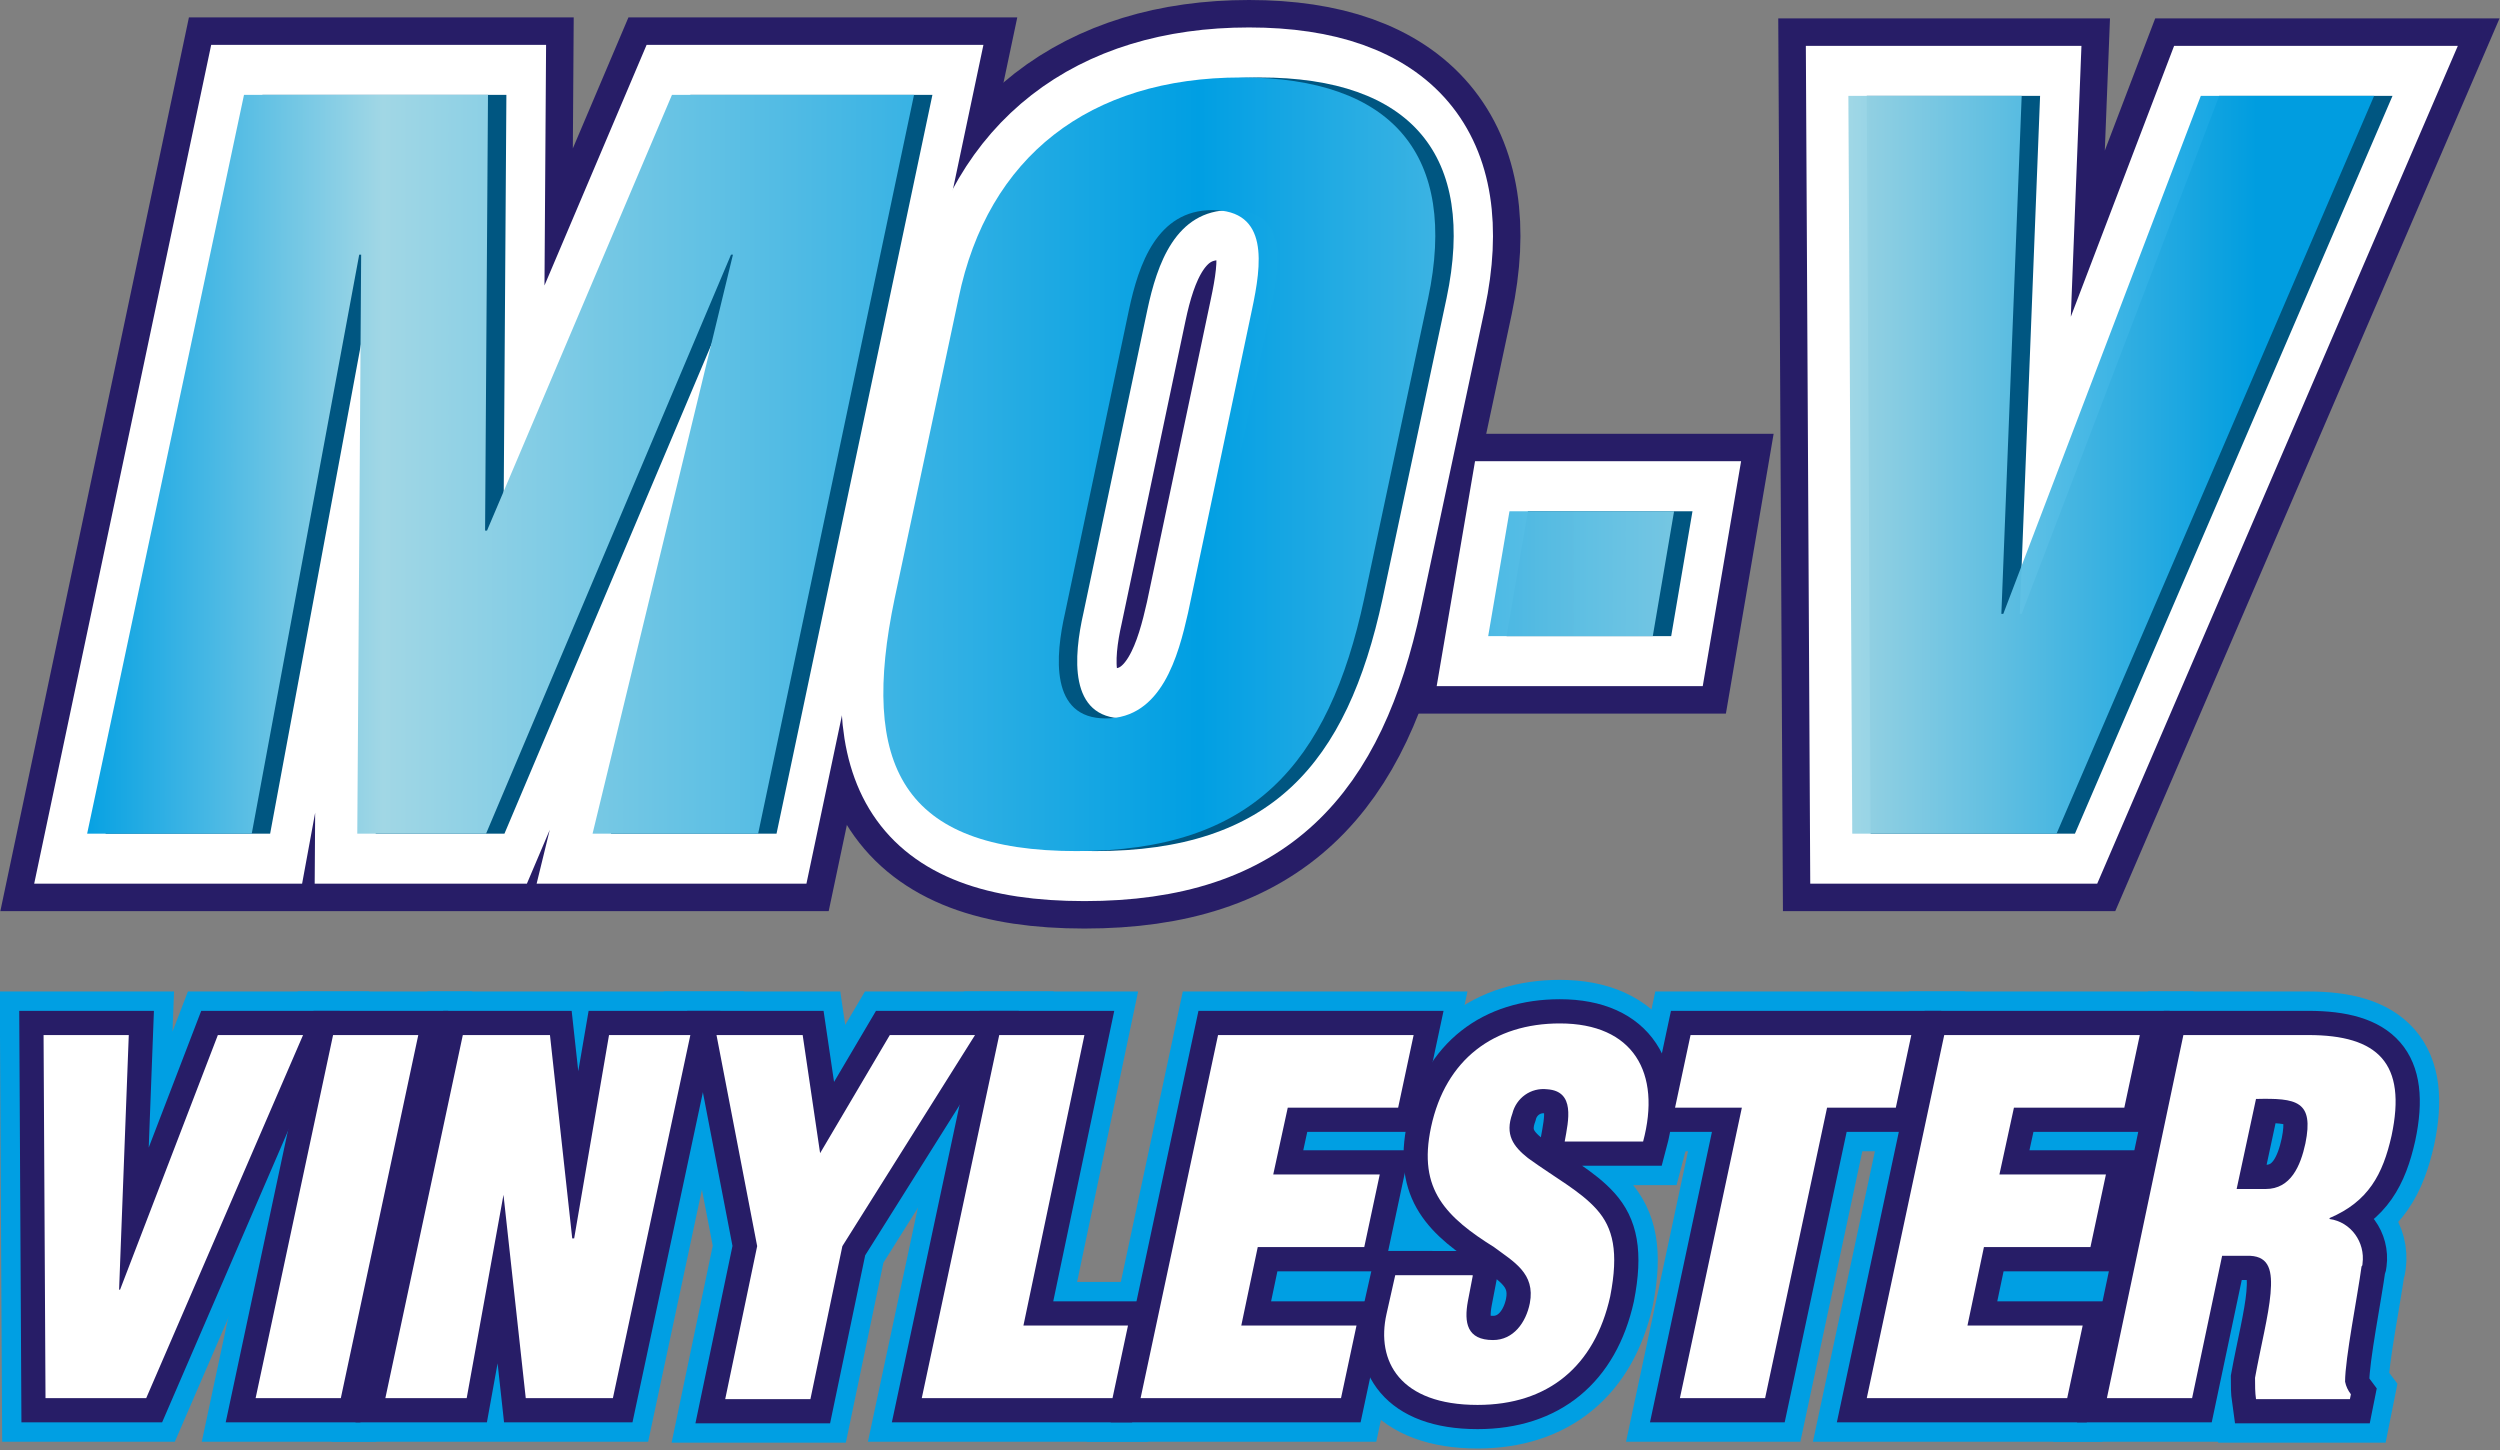
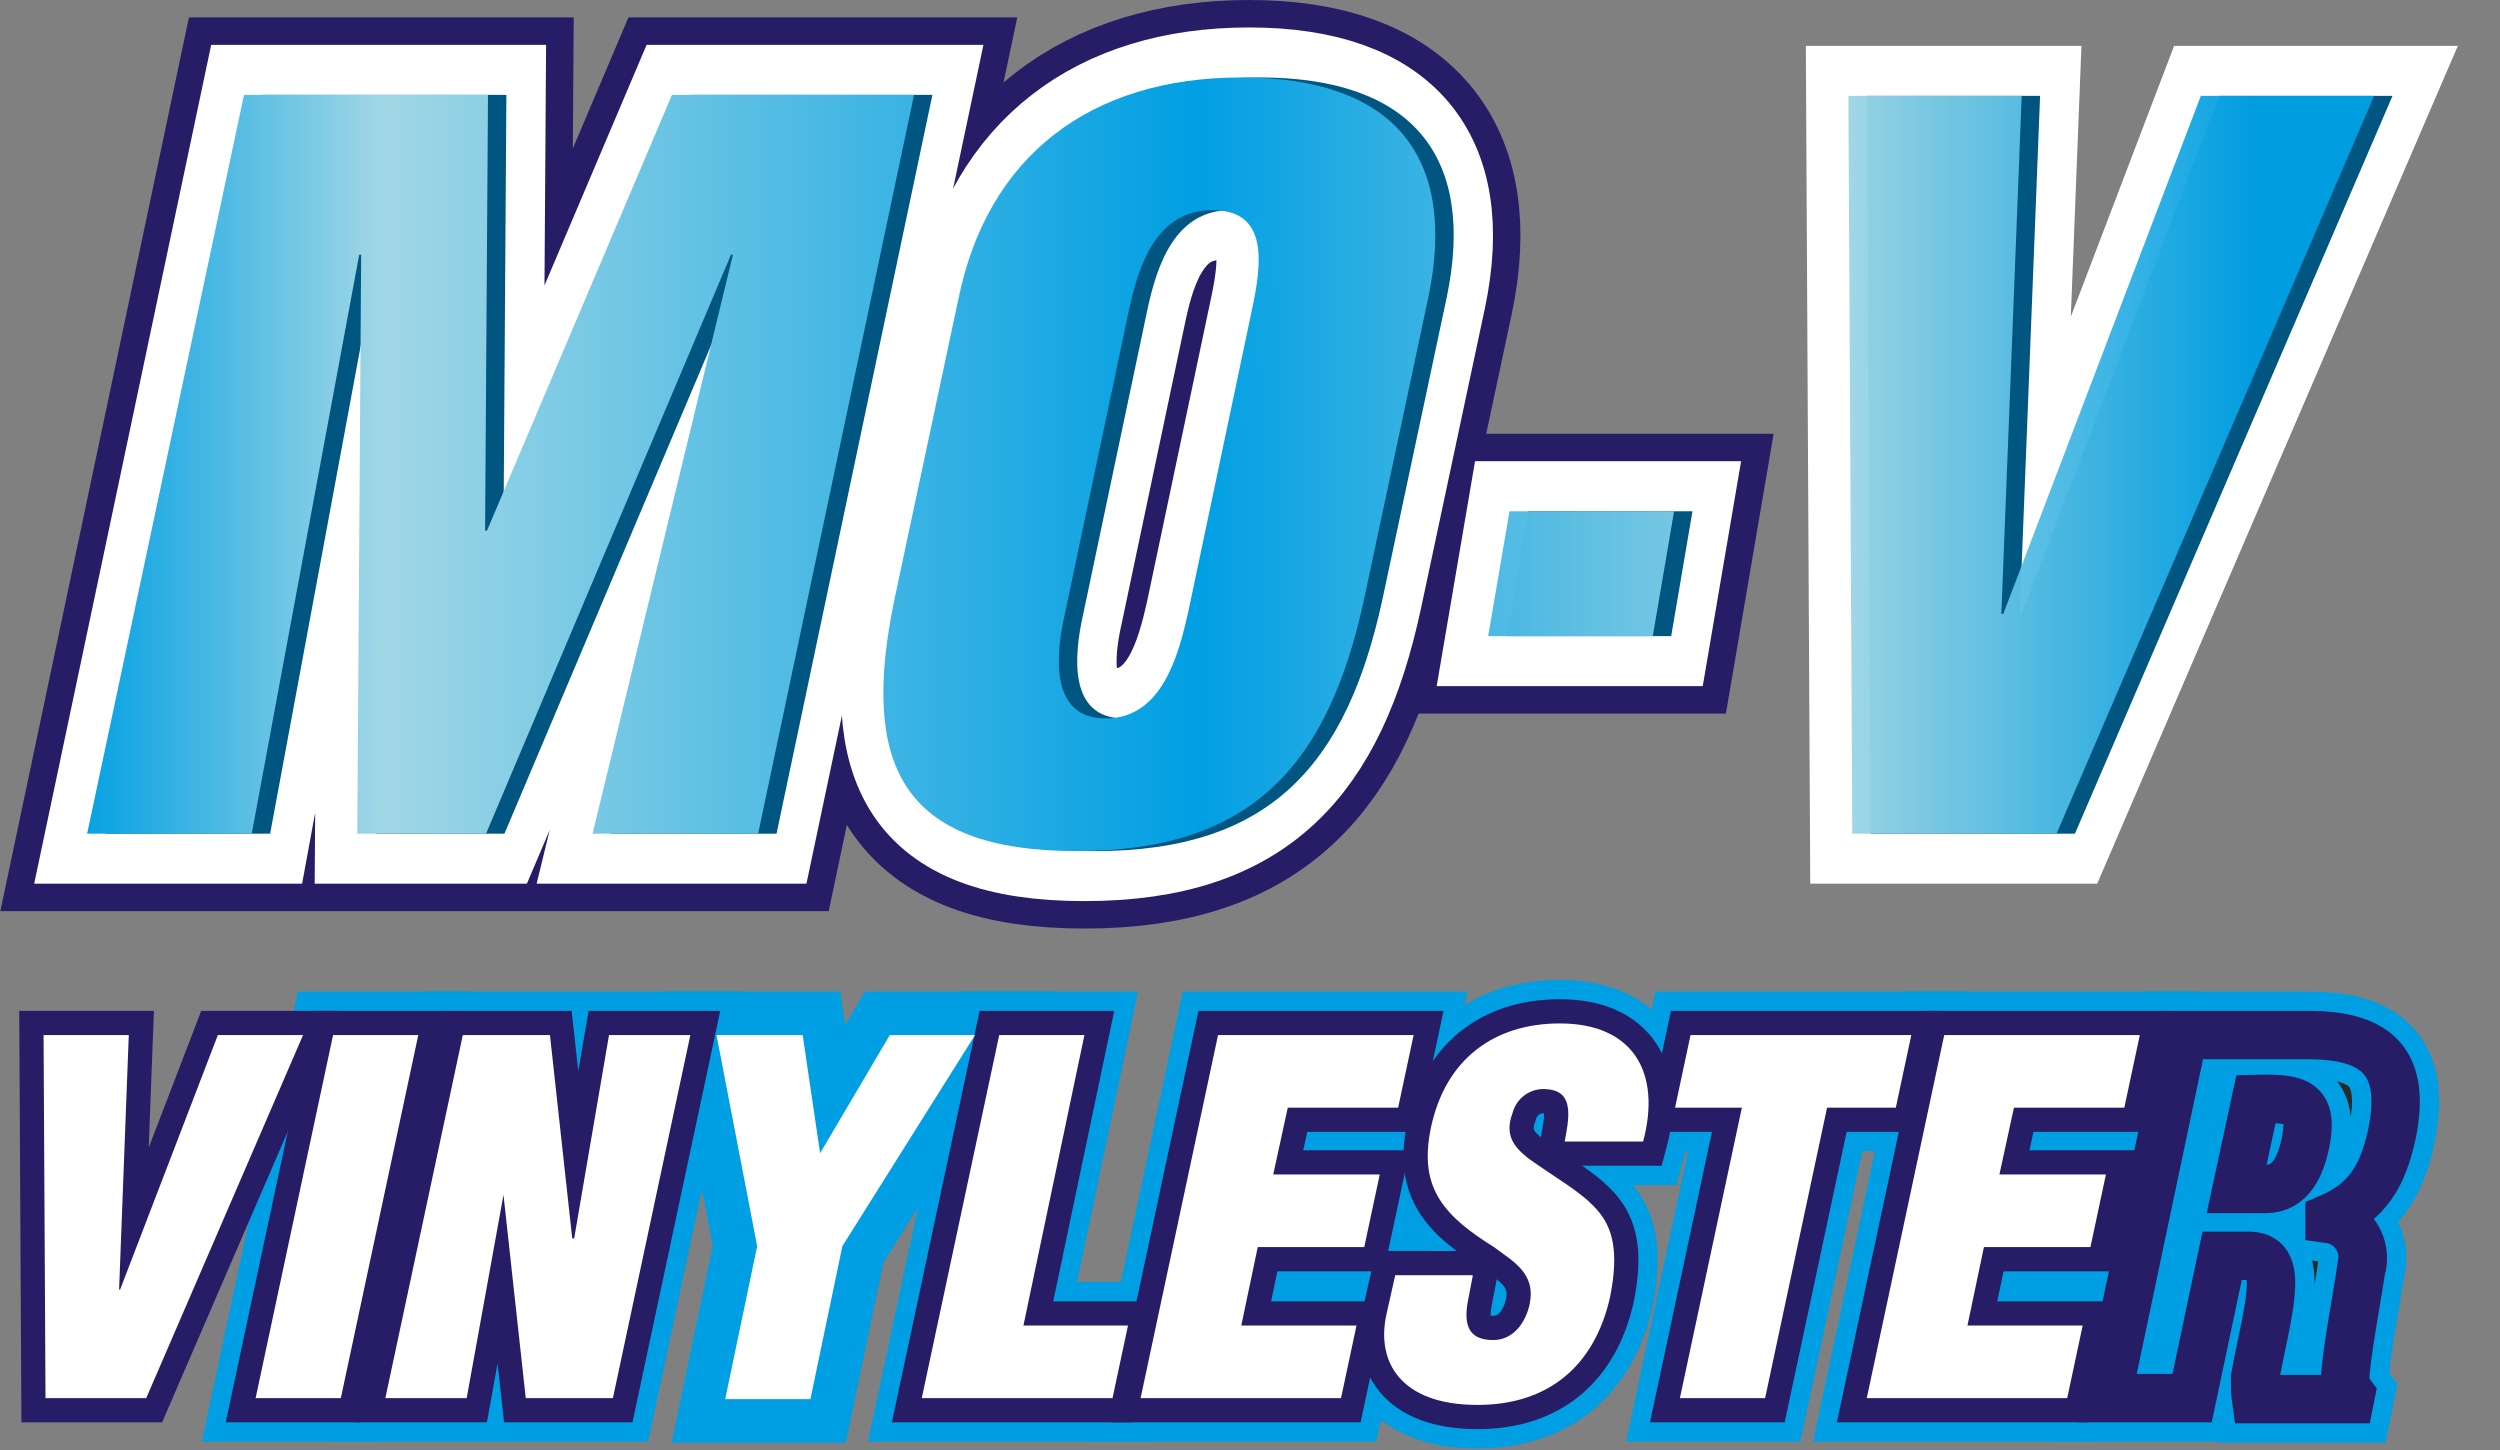
<svg xmlns="http://www.w3.org/2000/svg" version="1.1" id="Capa_1" x="0px" y="0px" viewBox="0 0 258.2 149.8" style="enable-background:new 0 0 258.2 149.8;" xml:space="preserve">
  <rect x="0" y="0" width="258.2" height="149.8" fill="#808080" stroke="none" />
  <style type="text/css">
	.st0{fill:none;stroke:#271D67;stroke-width:16;}
	.st1{fill:none;stroke:#FFFFFF;stroke-width:10.33;}
	.st2{fill:#005681;}
	.st3{fill:url(#SVGID_1_);}
	.st4{fill:url(#SVGID_00000043416554995890773500000017482632591661787569_);}
	.st5{fill:url(#SVGID_00000111891764050504225780000005805816005253792146_);}
	.st6{fill:url(#SVGID_00000101792794569682322190000015329982298828766126_);}
	.st7{fill:#2A2A29;}
	.st8{fill:none;stroke:#009FE3;stroke-width:9;}
	.st9{fill:none;stroke:#271D67;stroke-width:5;}
	.st10{fill:#FFFFFF;}
</style>
  <g>
    <g id="Capa_2_00000013889486830279353850000012855737944154340770_">
      <g id="Capa_1-2">
        <path class="st0" d="M9.9,86.1L26,9.8h25.2l-0.3,45h0.2l19.1-45h25L79.1,86.1H62l14.6-59.8h-0.2L51,86.1H37.7l0.4-59.8h-0.2     L26.9,86.1H9.9z" />
        <path class="st0" d="M141.7,61.8c-3.7,17.2-11.6,26.1-29.7,26.1S89.6,79,93.2,61.8l6.6-31C102.9,16.1,113.4,8,129,8     s22.4,8.1,19.3,22.8L141.7,61.8z M130.1,32c1-4.7,1.8-10.3-4.1-10.3c-5.7,0-7.6,5.6-8.6,10.3l-6.6,31.3c-1,4.4-1.6,10.9,4.2,10.9     s7.5-6.5,8.5-10.9L130.1,32z" />
        <path class="st0" d="M154.5,65.7l2.2-12.9h17l-2.2,12.9H154.5z" />
-         <path class="st0" d="M192.1,86.1l-0.4-76.2h17.9l-2.1,53.5h0.2l20.4-53.5H246l-32.8,76.2H192.1z" />
        <path class="st1" d="M9.9,86.1L26,9.8h25.2l-0.3,45h0.2l19.1-45h25L79.1,86.1H62l14.6-59.8h-0.2L51,86.1H37.7l0.4-59.8h-0.2     L26.9,86.1H9.9z" />
        <path class="st1" d="M141.7,61.8c-3.7,17.2-11.6,26.1-29.7,26.1S89.6,79,93.2,61.8l6.6-31C102.9,16.1,113.4,8,129,8     s22.4,8.1,19.3,22.8L141.7,61.8z M130.1,32c1-4.7,1.8-10.3-4.1-10.3c-5.7,0-7.6,5.6-8.6,10.3l-6.6,31.3c-1,4.4-1.6,10.9,4.2,10.9     s7.5-6.5,8.5-10.9L130.1,32z" />
        <path class="st1" d="M154.5,65.7l2.2-12.9h17l-2.2,12.9H154.5z" />
        <path class="st1" d="M192.1,86.1l-0.4-76.2h17.9l-2.1,53.5h0.2l20.4-53.5H246l-32.8,76.2H192.1z" />
        <path class="st2" d="M10.9,86.1L27.1,9.8h25.2l-0.3,45h0.2l19.1-45h25L80.2,86.1H63.1l14.5-59.8h-0.2L52.1,86.1H38.8l0.4-59.8H39     L27.9,86.1H10.9z" />
        <path class="st2" d="M142.8,61.8c-3.7,17.2-11.6,26.1-29.7,26.1S90.6,79,94.3,61.8l6.6-31C104,16.1,114.4,8,130.1,8     s22.4,8.1,19.3,22.8L142.8,61.8z M131.2,32c1-4.7,1.8-10.3-4.1-10.3c-5.7,0-7.6,5.6-8.6,10.3l-6.6,31.3c-1,4.4-1.6,10.9,4.2,10.9     s7.5-6.5,8.5-10.9L131.2,32z" />
        <path class="st2" d="M155.6,65.7l2.2-12.9h17l-2.2,12.9H155.6z" />
        <path class="st2" d="M193.2,86.1l-0.4-76.2h17.9l-2.1,53.5h0.2l20.4-53.5h17.9l-32.8,76.2H193.2z" />
        <linearGradient id="SVGID_1_" gradientUnits="userSpaceOnUse" x1="7.69" y1="47.935" x2="235.27" y2="47.935" gradientTransform="matrix(1 0 0 -1 0 95.89)">
          <stop offset="0" style="stop-color:#009FE3" />
          <stop offset="0.14" style="stop-color:#A1D7E5" />
          <stop offset="0.51" style="stop-color:#009FE3" />
          <stop offset="0.8" style="stop-color:#A1D7E5;stop-opacity:0.97" />
          <stop offset="0.99" style="stop-color:#009FE3;stop-opacity:0.97" />
        </linearGradient>
        <path class="st3" d="M9,86.1L25.2,9.8h25.2l-0.3,45h0.2l19.1-45h25L78.3,86.1H61.2l14.5-59.8h-0.2L50.2,86.1H36.9l0.4-59.8h-0.2     L26,86.1H9z" />
        <linearGradient id="SVGID_00000085233685536050693570000014272705808121561229_" gradientUnits="userSpaceOnUse" x1="7.69" y1="47.935" x2="235.27" y2="47.935" gradientTransform="matrix(1 0 0 -1 0 95.89)">
          <stop offset="0" style="stop-color:#009FE3" />
          <stop offset="0.14" style="stop-color:#A1D7E5" />
          <stop offset="0.51" style="stop-color:#009FE3" />
          <stop offset="0.8" style="stop-color:#A1D7E5;stop-opacity:0.97" />
          <stop offset="0.99" style="stop-color:#009FE3;stop-opacity:0.97" />
        </linearGradient>
        <path style="fill:url(#SVGID_00000085233685536050693570000014272705808121561229_);" d="M140.9,61.8     c-3.7,17.2-11.6,26.1-29.7,26.1S88.8,79,92.4,61.8l6.6-31c3-14.6,13.5-22.8,29.2-22.8s22.4,8.1,19.3,22.8L140.9,61.8z M129.3,32     c1-4.7,1.8-10.3-4.1-10.3c-5.7,0-7.6,5.6-8.6,10.3L110,63.3c-1,4.4-1.6,10.9,4.2,10.9s7.5-6.5,8.5-10.9L129.3,32z" />
        <linearGradient id="SVGID_00000079449685533560025690000003266912852686660527_" gradientUnits="userSpaceOnUse" x1="7.69" y1="36.6" x2="235.27" y2="36.6" gradientTransform="matrix(1 0 0 -1 0 95.89)">
          <stop offset="0" style="stop-color:#009FE3" />
          <stop offset="0.14" style="stop-color:#A1D7E5" />
          <stop offset="0.51" style="stop-color:#009FE3" />
          <stop offset="0.8" style="stop-color:#A1D7E5;stop-opacity:0.97" />
          <stop offset="0.99" style="stop-color:#009FE3;stop-opacity:0.97" />
        </linearGradient>
        <path style="fill:url(#SVGID_00000079449685533560025690000003266912852686660527_);" d="M153.7,65.7l2.2-12.9h17l-2.2,12.9     H153.7z" />
        <linearGradient id="SVGID_00000013185187555397199050000009731377073412451254_" gradientUnits="userSpaceOnUse" x1="7.69" y1="47.935" x2="235.27" y2="47.935" gradientTransform="matrix(1 0 0 -1 0 95.89)">
          <stop offset="0" style="stop-color:#009FE3" />
          <stop offset="0.14" style="stop-color:#A1D7E5" />
          <stop offset="0.51" style="stop-color:#009FE3" />
          <stop offset="0.8" style="stop-color:#A1D7E5;stop-opacity:0.97" />
          <stop offset="0.99" style="stop-color:#009FE3;stop-opacity:0.97" />
        </linearGradient>
        <path style="fill:url(#SVGID_00000013185187555397199050000009731377073412451254_);" d="M191.3,86.1l-0.4-76.2h17.9l-2.1,53.5     h0.2l20.4-53.5h17.9l-32.8,76.2H191.3z" />
      </g>
    </g>
    <g id="Capa_2_00000146463073119092772690000000294529153670041514_">
      <g id="Capa_1-2_00000140734546515585522950000016086027674762517176_">
        <path class="st7" d="M4.7,144.4l-0.2-37.5h8.8l-1,26.3h0.1l10.1-26.3h8.8l-16.2,37.5H4.7z" />
        <path class="st7" d="M26.4,144.4l8-37.5h8.8l-8,37.5H26.4z" />
        <path class="st7" d="M52,123.4L52,123.4l-3.8,21h-8.4l8-37.5h9l2.3,21h0.2l3.6-21h8.4l-8,37.5h-9L52,123.4z" />
        <path class="st7" d="M84.7,119.1L84.7,119.1l7.2-12.2h8.8l-13.7,21.8l-3.3,15.8h-8.8l3.3-15.8L74,106.9h8.9L84.7,119.1z" />
        <path class="st7" d="M95.2,144.4l8-37.5h8.8l-6.3,30h10.8l-1.6,7.5H95.2z" />
        <path class="st7" d="M117.8,144.4l8-37.5H146l-1.6,7.5H133l-1.5,6.9h11l-1.6,7.5h-11l-1.7,8.1h11.9l-1.6,7.5H117.8z" />
        <path class="st7" d="M152.1,131.8l-0.5,2.6c-0.4,2.2-0.1,4,2.6,4c2.1,0,3.4-1.8,3.8-3.8c0.6-3.1-1.7-4.3-3.7-5.8     c-2.4-1.5-4.4-3-5.6-4.9c-1.2-1.9-1.6-4.2-0.9-7.5c1.5-7,6.5-10.7,13.3-10.7c7.6,0,10.5,5.1,8.6,12.2h-8.1     c0.4-2.2,1.1-5.2-1.8-5.4c-1.7-0.2-3.2,0.9-3.6,2.5c-0.8,2.2,0.1,3.4,1.6,4.6c2.9,2.1,5.4,3.4,7.1,5.3s2.3,4.4,1.4,9     c-1.6,7.2-6.4,11.2-13.7,11.2c-8,0-10.5-4.5-9.4-9.4l0.9-4H152.1z" />
        <path class="st7" d="M174.6,106.9h22.8l-1.6,7.5h-7.1l-6.4,30h-8.8l6.4-30H173L174.6,106.9z" />
        <path class="st7" d="M192.8,144.4l8-37.5H221l-1.6,7.5H208l-1.5,6.9h11l-1.6,7.5h-11l-1.7,8.1h11.9l-1.6,7.5H192.8z" />
        <path class="st7" d="M226.4,144.4h-8.8l7.9-37.5h12.9c7.2,0,10.2,2.9,8.6,10.4c-0.9,4-2.4,6.8-6.4,8.5v0.1     c2.2,0.3,3.7,2.4,3.4,4.6c0,0.1,0,0.2-0.1,0.3c-0.4,3-1.7,9.5-1.7,11.9c0.1,0.5,0.3,0.9,0.6,1.3l-0.1,0.5H233     c-0.1-0.7-0.1-1.4-0.1-2.2c0.6-3.3,1.4-6.4,1.6-8.7s-0.1-3.8-2.1-3.9h-2.9L226.4,144.4z M231,122.8h3c2.6,0,3.6-2.4,4.1-4.7     c0.9-4.4-0.9-4.7-5.1-4.6L231,122.8z" />
-         <path class="st8" d="M4.7,144.4l-0.2-37.5h8.8l-1,26.3h0.1l10.1-26.3h8.8l-16.2,37.5H4.7z" />
        <path class="st8" d="M26.4,144.4l8-37.5h8.8l-8,37.5H26.4z" />
        <path class="st8" d="M52,123.4L52,123.4l-3.8,21h-8.4l8-37.5h9l2.3,21h0.2l3.6-21h8.4l-8,37.5h-9L52,123.4z" />
        <path class="st8" d="M84.7,119.1L84.7,119.1l7.2-12.2h8.8l-13.7,21.8l-3.3,15.8h-8.8l3.3-15.8L74,106.9h8.9L84.7,119.1z" />
        <path class="st8" d="M95.2,144.4l8-37.5h8.8l-6.3,30h10.8l-1.6,7.5H95.2z" />
        <path class="st8" d="M117.8,144.4l8-37.5H146l-1.6,7.5H133l-1.5,6.9h11l-1.6,7.5h-11l-1.7,8.1h11.9l-1.6,7.5H117.8z" />
        <path class="st8" d="M152.1,131.8l-0.5,2.6c-0.4,2.2-0.1,4,2.6,4c2.1,0,3.4-1.8,3.8-3.8c0.6-3.1-1.7-4.3-3.7-5.8     c-2.4-1.5-4.4-3-5.6-4.9c-1.2-1.9-1.6-4.2-0.9-7.5c1.5-7,6.5-10.7,13.3-10.7c7.6,0,10.5,5.1,8.6,12.2h-8.1     c0.4-2.2,1.1-5.2-1.8-5.4c-1.7-0.2-3.2,0.9-3.6,2.5c-0.8,2.2,0.1,3.4,1.6,4.6c2.9,2.1,5.4,3.4,7.1,5.3s2.3,4.4,1.4,9     c-1.6,7.2-6.4,11.2-13.7,11.2c-8,0-10.5-4.5-9.4-9.4l0.9-4H152.1z" />
        <path class="st8" d="M174.6,106.9h22.8l-1.6,7.5h-7.1l-6.4,30h-8.8l6.4-30H173L174.6,106.9z" />
        <path class="st8" d="M192.8,144.4l8-37.5H221l-1.6,7.5H208l-1.5,6.9h11l-1.6,7.5h-11l-1.7,8.1h11.9l-1.6,7.5H192.8z" />
        <path class="st8" d="M226.4,144.4h-8.8l7.9-37.5h12.9c7.2,0,10.2,2.9,8.6,10.4c-0.9,4-2.4,6.8-6.4,8.5v0.1     c2.2,0.3,3.7,2.4,3.4,4.6c0,0.1,0,0.2-0.1,0.3c-0.4,3-1.7,9.5-1.7,11.9c0.1,0.5,0.3,0.9,0.6,1.3l-0.1,0.5H233     c-0.1-0.7-0.1-1.4-0.1-2.2c0.6-3.3,1.4-6.4,1.6-8.7s-0.1-3.8-2.1-3.9h-2.9L226.4,144.4z M231,122.8h3c2.6,0,3.6-2.4,4.1-4.7     c0.9-4.4-0.9-4.7-5.1-4.6L231,122.8z" />
        <path class="st9" d="M4.7,144.4l-0.2-37.5h8.8l-1,26.3h0.1l10.1-26.3h8.8l-16.2,37.5H4.7z" />
        <path class="st9" d="M26.4,144.4l8-37.5h8.8l-8,37.5H26.4z" />
        <path class="st9" d="M52,123.4L52,123.4l-3.8,21h-8.4l8-37.5h9l2.3,21h0.2l3.6-21h8.4l-8,37.5h-9L52,123.4z" />
-         <path class="st9" d="M84.7,119.1L84.7,119.1l7.2-12.2h8.8l-13.7,21.8l-3.3,15.8h-8.8l3.3-15.8L74,106.9h8.9L84.7,119.1z" />
        <path class="st9" d="M95.2,144.4l8-37.5h8.8l-6.3,30h10.8l-1.6,7.5H95.2z" />
        <path class="st9" d="M117.8,144.4l8-37.5H146l-1.6,7.5H133l-1.5,6.9h11l-1.6,7.5h-11l-1.7,8.1h11.9l-1.6,7.5H117.8z" />
        <path class="st9" d="M152.1,131.8l-0.5,2.6c-0.4,2.2-0.1,4,2.6,4c2.1,0,3.4-1.8,3.8-3.8c0.6-3.1-1.7-4.3-3.7-5.8     c-2.4-1.5-4.4-3-5.6-4.9c-1.2-1.9-1.6-4.2-0.9-7.5c1.5-7,6.5-10.7,13.3-10.7c7.6,0,10.5,5.1,8.6,12.2h-8.1     c0.4-2.2,1.1-5.2-1.8-5.4c-1.7-0.2-3.2,0.9-3.6,2.5c-0.8,2.2,0.1,3.4,1.6,4.6c2.9,2.1,5.4,3.4,7.1,5.3s2.3,4.4,1.4,9     c-1.6,7.2-6.4,11.2-13.7,11.2c-8,0-10.5-4.5-9.4-9.4l0.9-4H152.1z" />
        <path class="st9" d="M174.6,106.9h22.8l-1.6,7.5h-7.1l-6.4,30h-8.8l6.4-30H173L174.6,106.9z" />
        <path class="st9" d="M192.8,144.4l8-37.5H221l-1.6,7.5H208l-1.5,6.9h11l-1.6,7.5h-11l-1.7,8.1h11.9l-1.6,7.5H192.8z" />
        <path class="st9" d="M226.4,144.4h-8.8l7.9-37.5h12.9c7.2,0,10.2,2.9,8.6,10.4c-0.9,4-2.4,6.8-6.4,8.5v0.1     c2.2,0.3,3.7,2.4,3.4,4.6c0,0.1,0,0.2-0.1,0.3c-0.4,3-1.7,9.5-1.7,11.9c0.1,0.5,0.3,0.9,0.6,1.3l-0.1,0.5H233     c-0.1-0.7-0.1-1.4-0.1-2.2c0.6-3.3,1.4-6.4,1.6-8.7s-0.1-3.8-2.1-3.9h-2.9L226.4,144.4z M231,122.8h3c2.6,0,3.6-2.4,4.1-4.7     c0.9-4.4-0.9-4.7-5.1-4.6L231,122.8z" />
        <path class="st10" d="M4.7,144.4l-0.2-37.5h8.8l-1,26.3h0.1l10.1-26.3h8.8l-16.2,37.5H4.7z" />
        <path class="st10" d="M26.4,144.4l8-37.5h8.8l-8,37.5H26.4z" />
        <path class="st10" d="M52,123.4L52,123.4l-3.8,21h-8.4l8-37.5h9l2.3,21h0.2l3.6-21h8.4l-8,37.5h-9L52,123.4z" />
        <path class="st10" d="M84.7,119.1L84.7,119.1l7.2-12.2h8.8l-13.7,21.8l-3.3,15.8h-8.8l3.3-15.8L74,106.9h8.9L84.7,119.1z" />
        <path class="st10" d="M95.2,144.4l8-37.5h8.8l-6.3,30h10.8l-1.6,7.5H95.2z" />
        <path class="st10" d="M117.8,144.4l8-37.5H146l-1.6,7.5H133l-1.5,6.9h11l-1.6,7.5h-11l-1.7,8.1h11.9l-1.6,7.5H117.8z" />
        <path class="st10" d="M152.1,131.8l-0.5,2.6c-0.4,2.2-0.1,4,2.6,4c2.1,0,3.4-1.8,3.8-3.8c0.6-3.1-1.7-4.3-3.7-5.8     c-2.4-1.5-4.4-3-5.6-4.9c-1.2-1.9-1.6-4.2-0.9-7.5c1.5-7,6.5-10.7,13.3-10.7c7.6,0,10.5,5.1,8.6,12.2h-8.1     c0.4-2.2,1.1-5.2-1.8-5.4c-1.7-0.2-3.2,0.9-3.6,2.5c-0.8,2.2,0.1,3.4,1.6,4.6c2.9,2.1,5.4,3.4,7.1,5.3s2.3,4.4,1.4,9     c-1.6,7.2-6.4,11.2-13.7,11.2c-8,0-10.5-4.5-9.4-9.4l0.9-4H152.1z" />
        <path class="st10" d="M174.6,106.9h22.8l-1.6,7.5h-7.1l-6.4,30h-8.8l6.4-30H173L174.6,106.9z" />
        <path class="st10" d="M192.8,144.4l8-37.5H221l-1.6,7.5H208l-1.5,6.9h11l-1.6,7.5h-11l-1.7,8.1h11.9l-1.6,7.5H192.8z" />
-         <path class="st10" d="M226.4,144.4h-8.8l7.9-37.5h12.9c7.2,0,10.2,2.9,8.6,10.4c-0.9,4-2.4,6.8-6.4,8.5v0.1     c2.2,0.3,3.7,2.4,3.4,4.6c0,0.1,0,0.2-0.1,0.3c-0.4,3-1.7,9.5-1.7,11.9c0.1,0.5,0.3,0.9,0.6,1.3l-0.1,0.5H233     c-0.1-0.7-0.1-1.4-0.1-2.2c0.6-3.3,1.4-6.4,1.6-8.7s-0.1-3.8-2.1-3.9h-2.9L226.4,144.4z M231,122.8h3c2.6,0,3.6-2.4,4.1-4.7     c0.9-4.4-0.9-4.7-5.1-4.6L231,122.8z" />
      </g>
    </g>
  </g>
</svg>